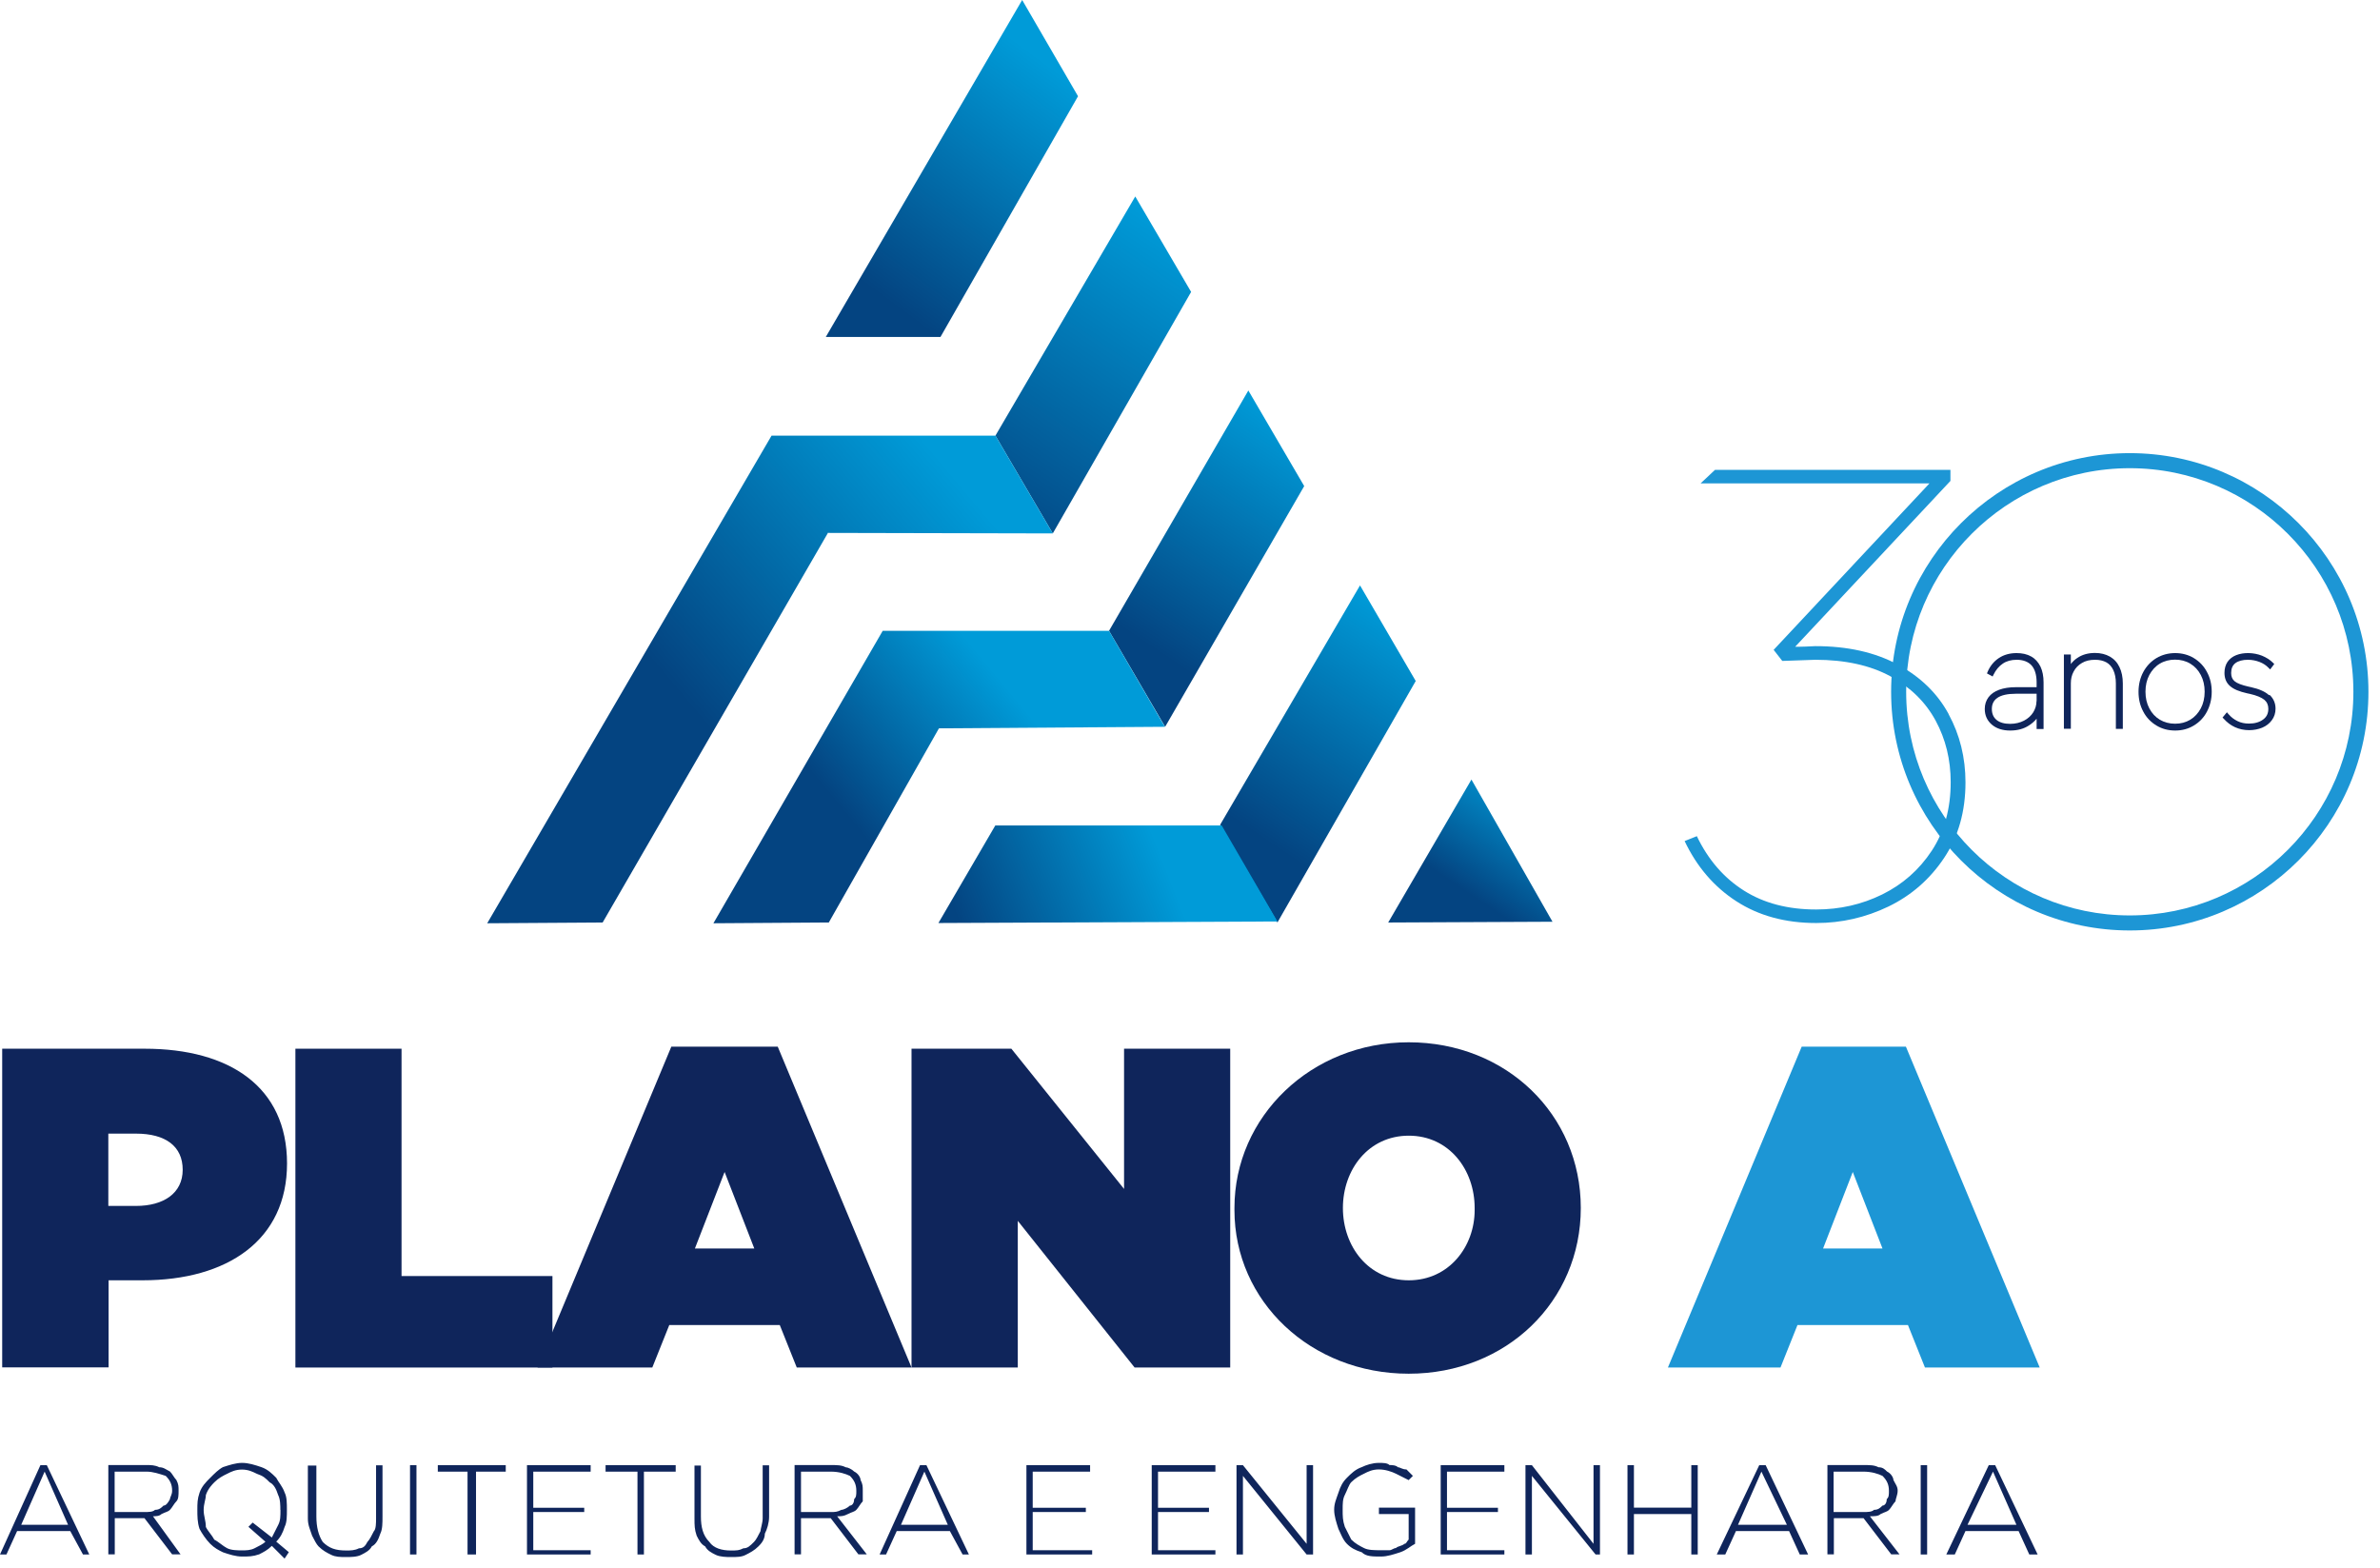
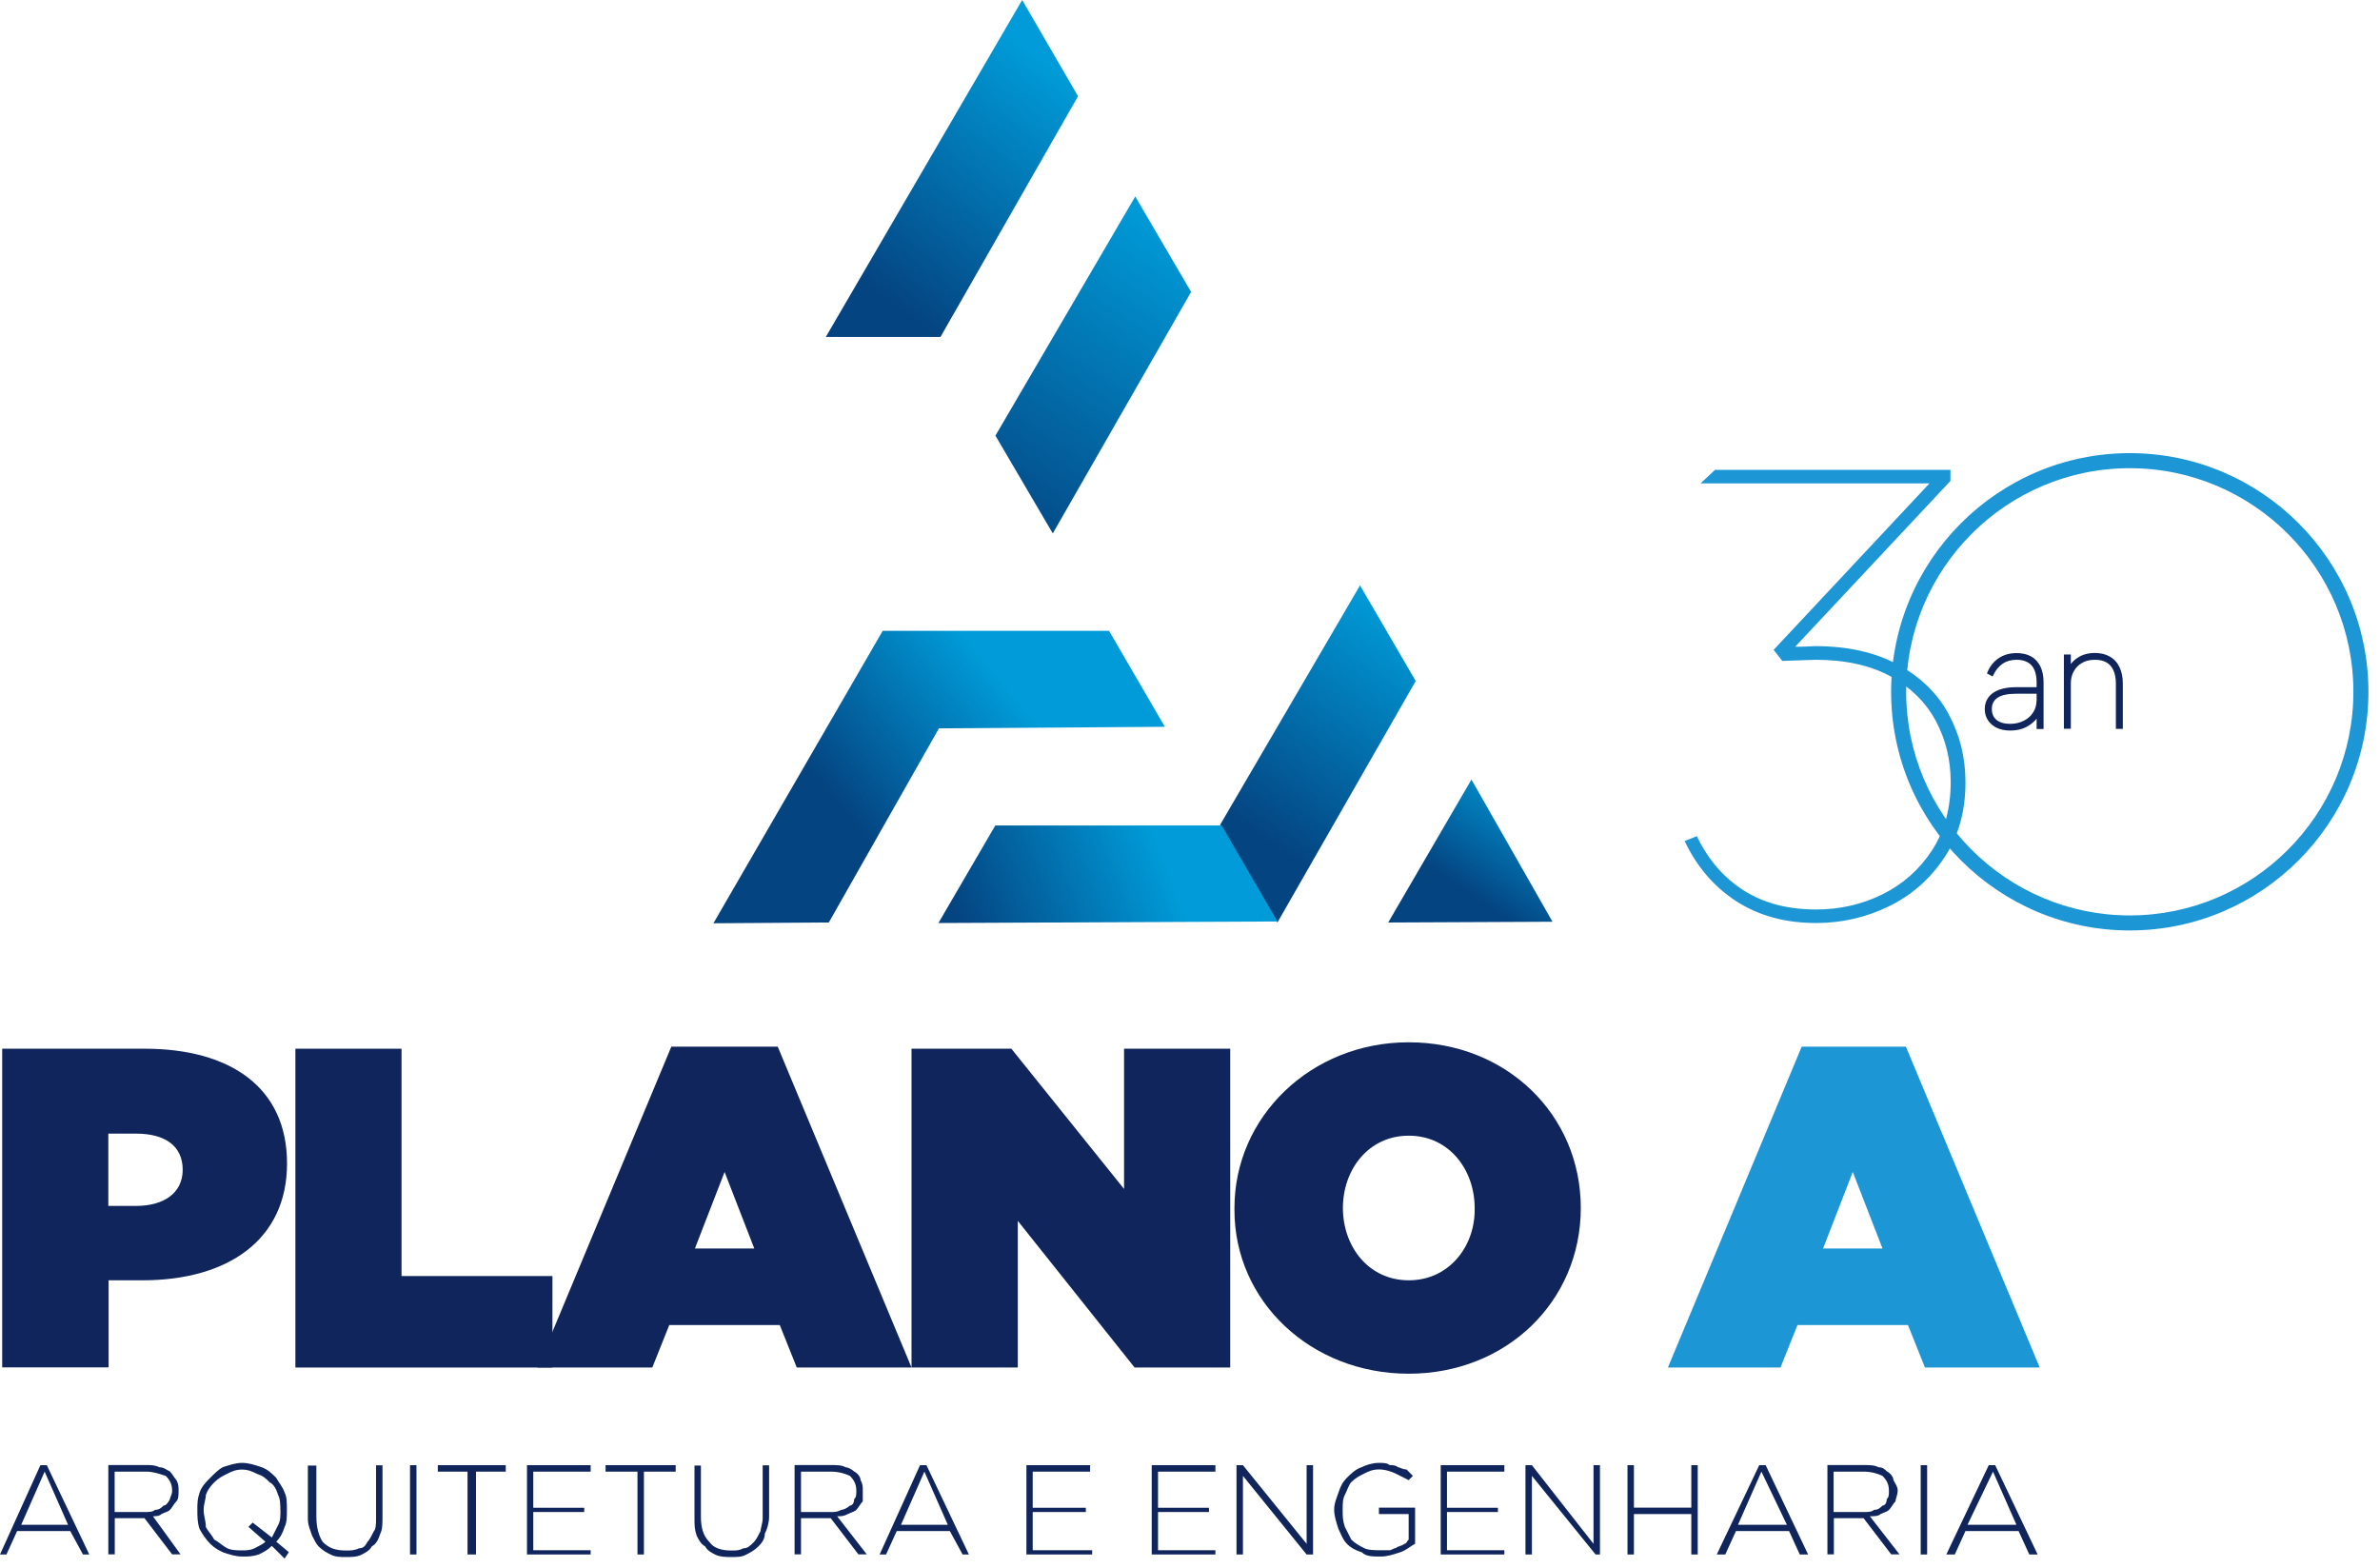
<svg xmlns="http://www.w3.org/2000/svg" width="126" height="83" viewBox="0 0 126 83" fill="none">
  <g clip-path="url(#clip0_53_550)">
    <path d="M0.116 55.518H7.656C12.158 55.518 15.196 57.541 15.196 61.593C15.196 65.646 12.049 67.778 7.547 67.778H5.749V72.389H0.116V55.518ZM7.199 63.841C8.664 63.841 9.672 63.167 9.672 61.927C9.672 60.688 8.773 60.013 7.199 60.013H5.735V63.841H7.199Z" fill="#0F255B" />
-     <path d="M120.122 36.801C119.925 36.617 119.605 36.474 119.176 36.379L119.046 36.351C118.685 36.27 118.433 36.174 118.304 36.065C118.181 35.963 118.12 35.82 118.12 35.63C118.12 35.391 118.195 35.221 118.345 35.105C118.501 34.989 118.726 34.928 119.005 34.928C119.223 34.928 119.428 34.969 119.625 35.044C119.816 35.119 119.973 35.221 120.102 35.357L120.184 35.439L120.402 35.153L120.34 35.091C120.177 34.928 119.979 34.805 119.748 34.71C119.312 34.54 118.781 34.526 118.386 34.683C118.195 34.758 118.038 34.88 117.929 35.037C117.82 35.2 117.766 35.398 117.766 35.623C117.766 35.909 117.861 36.147 118.059 36.317C118.249 36.488 118.549 36.61 118.978 36.706L119.108 36.733C119.469 36.815 119.727 36.924 119.877 37.046C120.02 37.169 120.088 37.325 120.088 37.523C120.088 37.768 120 37.952 119.816 38.088C119.625 38.231 119.373 38.306 119.067 38.306C118.842 38.306 118.638 38.265 118.46 38.177C118.277 38.088 118.113 37.966 117.97 37.795L117.895 37.707L117.664 37.986L117.725 38.047C117.902 38.245 118.099 38.395 118.324 38.497C118.549 38.599 118.801 38.654 119.073 38.654C119.326 38.654 119.557 38.606 119.761 38.524C119.973 38.436 120.15 38.299 120.272 38.129C120.402 37.959 120.47 37.748 120.47 37.516C120.47 37.223 120.361 36.978 120.156 36.787L120.122 36.801Z" fill="#0F255B" />
    <path d="M15.639 55.518H21.258V67.553H29.247V72.396H15.639V55.518Z" fill="#0F255B" />
    <path d="M35.548 55.409H41.174L48.258 72.396H42.182L41.283 70.148H35.432L34.533 72.396H28.457L35.541 55.409M39.934 66.096L38.361 62.043L36.788 66.096H39.934Z" fill="#0F255B" />
    <path d="M48.257 55.518H53.543L59.509 62.942V55.518H65.129V72.396H60.068L53.883 64.631V72.396H48.257V55.518Z" fill="#0F255B" />
    <path d="M65.353 64.066V63.95C65.353 59.114 69.406 55.178 74.576 55.178C79.746 55.178 83.689 59.005 83.689 63.95C83.689 68.895 79.752 72.723 74.576 72.723C69.399 72.723 65.353 68.895 65.353 64.059M78.07 64.066V63.95C78.07 61.927 76.721 60.122 74.583 60.122C72.444 60.122 71.095 61.921 71.095 63.95C71.095 65.98 72.444 67.778 74.583 67.778C76.721 67.778 78.07 65.98 78.07 64.066Z" fill="#0F255B" />
    <path d="M95.391 55.409H100.901L107.985 72.396H101.91L101.01 70.148H95.16L94.261 72.396H88.301L95.384 55.409M99.662 66.096L98.088 62.043L96.515 66.096H99.662Z" fill="#1D96D5" />
    <path d="M106.752 80.72H104.163L105.512 77.907L106.752 80.72ZM107.875 82.293L105.628 77.566H105.287L103.04 82.293H103.489L104.054 81.053H106.867L107.433 82.293H107.882M102.025 82.293V77.566H101.684V82.293H102.025ZM100.002 78.915C100.002 79.14 100.002 79.255 99.886 79.364C99.886 79.589 99.77 79.705 99.661 79.705C99.545 79.821 99.436 79.93 99.212 79.93C99.096 80.046 98.871 80.046 98.646 80.046H97.073V77.907H98.646C99.096 77.907 99.436 78.023 99.661 78.132C99.886 78.356 100.002 78.581 100.002 78.922M100.567 82.293L98.994 80.27C99.219 80.27 99.443 80.27 99.559 80.154C99.784 80.039 99.9 80.039 100.009 79.93C100.124 79.814 100.233 79.589 100.349 79.48C100.349 79.364 100.465 79.14 100.465 78.915C100.465 78.69 100.349 78.574 100.24 78.35C100.24 78.234 100.124 78.009 99.9 77.9C99.784 77.784 99.675 77.675 99.45 77.675C99.225 77.559 99.001 77.559 98.66 77.559H96.746V82.286H97.087V80.372H98.66L100.124 82.286H100.574M94.6 80.72H92.012L93.252 77.907L94.6 80.72ZM95.724 82.293L93.477 77.566H93.136L90.888 82.293H91.338L91.903 81.053H94.716L95.282 82.293H95.731M89.88 82.293V77.566H89.54V79.814H86.502V77.566H86.161V82.293H86.502V80.154H89.54V82.293H89.88ZM84.704 82.293V77.566H84.363V81.728L81.101 77.566H80.76V82.293H81.101V78.132L84.472 82.293H84.697M79.643 82.293V82.068H76.605V80.046H79.303V79.821H76.605V77.907H79.643V77.566H76.272V82.293H79.643ZM74.916 81.728V79.814H73.002V80.154H74.576V81.503C74.46 81.619 74.46 81.728 74.351 81.728C74.235 81.844 74.01 81.844 73.901 81.953C73.785 81.953 73.677 82.068 73.561 82.068H73.111C72.771 82.068 72.437 82.068 72.212 81.953C71.987 81.837 71.763 81.728 71.538 81.503L71.197 80.829C71.082 80.488 71.082 80.263 71.082 79.93C71.082 79.596 71.082 79.364 71.197 79.14C71.313 78.915 71.422 78.574 71.538 78.465C71.763 78.24 71.987 78.125 72.212 78.016C72.437 77.9 72.662 77.791 73.002 77.791C73.343 77.791 73.677 77.907 73.901 78.016C74.126 78.132 74.351 78.24 74.576 78.356L74.8 78.132C74.685 78.016 74.576 77.907 74.46 77.791C74.235 77.791 74.119 77.675 74.01 77.675C73.894 77.559 73.67 77.559 73.561 77.559C73.445 77.444 73.22 77.444 72.995 77.444C72.655 77.444 72.321 77.559 72.096 77.668C71.756 77.784 71.531 78.009 71.306 78.234C71.082 78.459 70.966 78.683 70.857 79.024C70.741 79.364 70.632 79.589 70.632 79.923C70.632 80.257 70.748 80.597 70.857 80.938C70.972 81.162 71.082 81.503 71.306 81.728C71.531 81.953 71.756 82.068 72.096 82.177C72.321 82.402 72.662 82.402 73.111 82.402C73.452 82.402 73.785 82.286 74.126 82.177C74.467 82.062 74.691 81.837 74.916 81.728ZM69.515 82.293V77.566H69.174V81.728L65.803 77.566H65.462V82.293H65.803V78.132L69.174 82.293H69.515ZM64.345 82.293V82.068H61.307V80.046H64.005V79.821H61.307V77.907H64.345V77.566H60.974V82.293H64.345ZM57.82 82.293V82.068H54.673V80.046H57.486V79.821H54.673V77.907H57.711V77.566H54.34V82.293H57.827M50.171 80.72H47.699L48.938 77.907L50.178 80.72M51.295 82.293L49.047 77.566H48.707L46.568 82.293H46.909L47.474 81.053H50.287L50.961 82.293H51.302M45.335 78.915C45.335 79.14 45.335 79.255 45.219 79.364C45.219 79.589 45.104 79.705 44.995 79.705C44.879 79.821 44.654 79.93 44.545 79.93C44.32 80.046 44.205 80.046 43.98 80.046H42.406V77.907H43.98C44.429 77.907 44.77 78.023 44.995 78.132C45.219 78.356 45.335 78.581 45.335 78.922M45.894 82.293L44.32 80.27C44.545 80.27 44.661 80.27 44.886 80.154C45.11 80.039 45.226 80.039 45.335 79.93C45.451 79.814 45.56 79.589 45.676 79.48V78.915C45.676 78.69 45.676 78.574 45.56 78.35C45.56 78.234 45.444 78.009 45.219 77.9C45.104 77.784 44.879 77.675 44.77 77.675C44.545 77.559 44.32 77.559 43.98 77.559H42.066V82.286H42.406V80.372H43.98L45.444 82.286H45.894M40.717 80.27V77.573H40.377V80.386C40.377 80.611 40.261 80.951 40.261 81.06C40.145 81.285 40.036 81.51 39.92 81.626C39.696 81.85 39.58 81.966 39.355 81.966C39.13 82.082 39.014 82.082 38.681 82.082C38.231 82.082 37.782 81.966 37.557 81.632C37.216 81.292 37.107 80.842 37.107 80.284V77.587H36.767V80.4C36.767 80.74 36.767 80.965 36.883 81.299C36.998 81.523 37.107 81.748 37.332 81.864C37.448 82.089 37.673 82.205 37.897 82.314C38.122 82.423 38.463 82.429 38.688 82.429C39.028 82.429 39.253 82.429 39.478 82.314C39.702 82.198 39.927 82.089 40.152 81.864C40.268 81.748 40.492 81.523 40.492 81.19C40.608 80.965 40.717 80.624 40.717 80.291M35.772 77.907V77.566H32.06V77.907H33.749V82.293H34.09V77.907H35.779M31.27 82.293V82.068H28.232V80.046H30.93V79.821H28.232V77.907H31.27V77.566H27.899V82.293H31.27ZM26.775 77.907V77.566H23.178V77.907H24.752V82.293H25.201V77.907H26.775ZM22.048 82.293V77.566H21.707V82.293H22.048ZM20.25 80.27V77.573H19.909V80.386C19.909 80.611 19.909 80.951 19.793 81.06C19.677 81.285 19.569 81.51 19.453 81.626C19.337 81.85 19.228 81.966 19.003 81.966C18.778 82.082 18.554 82.082 18.329 82.082C17.764 82.082 17.43 81.966 17.089 81.632C16.864 81.292 16.749 80.842 16.749 80.284V77.587H16.299V80.4C16.299 80.74 16.415 80.965 16.524 81.299C16.64 81.523 16.749 81.748 16.864 81.864C17.089 82.089 17.314 82.205 17.539 82.314C17.764 82.423 17.988 82.429 18.329 82.429C18.554 82.429 18.894 82.429 19.119 82.314C19.344 82.198 19.569 82.089 19.684 81.864C19.909 81.748 20.025 81.523 20.134 81.19C20.25 80.965 20.25 80.624 20.25 80.291M14.848 79.93C14.848 80.27 14.848 80.495 14.733 80.72C14.617 80.945 14.508 81.169 14.392 81.394L13.377 80.604L13.152 80.829L14.052 81.619C13.936 81.735 13.711 81.844 13.486 81.959C13.261 82.075 13.037 82.075 12.812 82.075C12.587 82.075 12.246 82.075 12.022 81.959C11.797 81.844 11.572 81.619 11.347 81.51C11.232 81.285 11.007 81.06 10.898 80.836C10.898 80.495 10.782 80.27 10.782 79.936C10.782 79.603 10.898 79.371 10.898 79.146C11.014 78.806 11.238 78.581 11.347 78.472C11.572 78.247 11.797 78.132 12.022 78.023C12.246 77.907 12.471 77.798 12.812 77.798C13.152 77.798 13.377 77.914 13.602 78.023C13.943 78.138 14.052 78.247 14.276 78.472C14.501 78.588 14.617 78.813 14.726 79.146C14.842 79.371 14.842 79.712 14.842 79.936M15.298 82.177L14.624 81.612C14.848 81.387 14.964 81.162 15.073 80.822C15.189 80.597 15.189 80.257 15.189 79.923C15.189 79.589 15.189 79.249 15.073 79.024C14.957 78.683 14.733 78.459 14.624 78.234C14.399 78.009 14.174 77.784 13.834 77.668C13.493 77.553 13.159 77.444 12.819 77.444C12.478 77.444 12.144 77.559 11.804 77.668C11.579 77.784 11.354 78.009 11.13 78.234C10.905 78.459 10.68 78.683 10.564 79.024C10.448 79.364 10.448 79.589 10.448 79.923C10.448 80.257 10.448 80.597 10.564 80.938C10.68 81.162 10.905 81.503 11.13 81.728C11.354 81.953 11.579 82.068 11.804 82.177C12.144 82.293 12.478 82.402 12.819 82.402C13.159 82.402 13.384 82.402 13.718 82.286C13.943 82.171 14.167 82.062 14.392 81.837L15.066 82.511L15.291 82.171M9.113 78.915C9.113 79.14 8.998 79.255 8.998 79.364C8.882 79.589 8.773 79.705 8.657 79.705C8.541 79.821 8.432 79.93 8.207 79.93C8.092 80.046 7.867 80.046 7.642 80.046H6.069V77.907H7.758C8.098 77.907 8.432 78.023 8.773 78.132C8.998 78.356 9.113 78.581 9.113 78.922M9.563 82.293L8.098 80.27C8.214 80.27 8.439 80.27 8.548 80.154C8.773 80.039 8.889 80.039 8.998 79.93C9.113 79.814 9.222 79.589 9.338 79.48C9.454 79.364 9.454 79.14 9.454 78.915C9.454 78.69 9.454 78.574 9.338 78.35C9.222 78.234 9.113 78.009 8.998 77.9C8.773 77.784 8.657 77.675 8.432 77.675C8.207 77.559 7.983 77.559 7.758 77.559H5.735V82.286H6.076V80.372H7.649L9.113 82.286H9.563M3.596 80.72H1.124L2.363 77.907L3.603 80.72M4.727 82.293L2.479 77.566H2.139L0 82.293H0.341L0.906 81.053H3.719L4.393 82.293H4.734" fill="#0F255B" />
    <path d="M43.715 17.845L54.115 0L57.072 5.095L49.79 17.838C49.79 17.838 43.681 17.838 43.722 17.838L43.715 17.845Z" fill="url(#paint0_linear_53_550)" />
    <path d="M52.699 23.063L60.102 10.401L63.059 15.454L55.736 28.239L52.699 23.063Z" fill="url(#paint1_linear_53_550)" />
-     <path d="M58.713 33.395L66.089 20.672L69.046 25.733L61.683 38.477L58.713 33.395Z" fill="url(#paint2_linear_53_550)" />
    <path d="M64.597 43.66L72.001 30.991L74.95 36.052L67.628 48.836L64.597 43.66Z" fill="url(#paint3_linear_53_550)" />
    <path d="M73.493 48.837L77.9 41.269L82.191 48.796C82.191 48.796 73.534 48.837 73.493 48.837Z" fill="url(#paint4_linear_53_550)" />
-     <path d="M55.736 28.239L52.699 23.063H40.847L25.794 48.877L31.904 48.837L43.824 28.226L43.817 28.212L55.736 28.239Z" fill="url(#paint5_linear_53_550)" />
    <path d="M58.713 33.395H46.732L37.769 48.877L43.878 48.836L49.709 38.558L61.669 38.476L58.713 33.395Z" fill="url(#paint6_linear_53_550)" />
    <path d="M52.692 43.701H64.679L67.629 48.782L49.681 48.864L52.692 43.701Z" fill="url(#paint7_linear_53_550)" />
    <path d="M107.521 34.751C107.31 34.628 107.051 34.574 106.759 34.574C106.398 34.574 106.084 34.662 105.819 34.839C105.553 35.017 105.355 35.262 105.226 35.568L105.192 35.65L105.492 35.813L105.539 35.718C105.662 35.466 105.825 35.269 106.03 35.132C106.227 34.996 106.479 34.928 106.765 34.928C107.106 34.928 107.372 35.03 107.549 35.221C107.726 35.418 107.821 35.725 107.821 36.12V36.379H106.724C106.377 36.379 106.084 36.426 105.839 36.515C105.594 36.603 105.403 36.74 105.274 36.91C105.144 37.087 105.076 37.291 105.076 37.53C105.076 37.877 105.206 38.156 105.458 38.368C105.703 38.572 106.023 38.674 106.418 38.674C106.813 38.674 107.14 38.586 107.419 38.402C107.576 38.299 107.712 38.184 107.821 38.047V38.592H108.189V36.127C108.189 35.8 108.134 35.52 108.025 35.289C107.91 35.057 107.746 34.873 107.535 34.751H107.521ZM107.814 37.121C107.814 37.332 107.753 37.523 107.644 37.707C107.528 37.891 107.365 38.041 107.154 38.15C106.942 38.259 106.697 38.32 106.418 38.32C106.111 38.32 105.866 38.252 105.696 38.109C105.533 37.972 105.451 37.782 105.451 37.53C105.451 37.278 105.546 37.08 105.744 36.944C105.948 36.801 106.282 36.726 106.724 36.726H107.821V37.114L107.814 37.121Z" fill="#0F255B" />
    <path d="M111.697 34.758C111.479 34.635 111.213 34.567 110.913 34.567C110.546 34.567 110.232 34.655 109.974 34.833C109.837 34.921 109.728 35.03 109.633 35.153V34.649H109.265V38.579H109.633V36.174C109.633 35.943 109.681 35.732 109.783 35.548C109.878 35.364 110.028 35.207 110.219 35.098C110.409 34.982 110.641 34.928 110.92 34.928C111.152 34.928 111.349 34.976 111.513 35.064C111.676 35.153 111.792 35.289 111.881 35.473C111.969 35.663 112.017 35.902 112.017 36.181V38.586H112.385V36.181C112.385 35.847 112.323 35.554 112.208 35.316C112.092 35.071 111.922 34.887 111.697 34.758Z" fill="#0F255B" />
-     <path d="M116.145 34.839C115.852 34.662 115.518 34.574 115.157 34.574C114.796 34.574 114.462 34.662 114.163 34.839C113.87 35.017 113.638 35.262 113.468 35.575C113.304 35.882 113.216 36.236 113.216 36.624C113.216 37.012 113.298 37.359 113.468 37.673C113.631 37.986 113.87 38.231 114.163 38.408C114.455 38.586 114.789 38.674 115.157 38.674C115.525 38.674 115.852 38.586 116.145 38.408C116.438 38.231 116.676 37.986 116.839 37.673C117.003 37.359 117.091 37.012 117.091 36.624C117.091 36.236 117.01 35.888 116.839 35.575C116.676 35.262 116.438 35.017 116.145 34.839ZM115.15 38.313C114.851 38.313 114.578 38.238 114.346 38.102C114.108 37.959 113.924 37.761 113.788 37.502C113.652 37.244 113.584 36.951 113.584 36.617C113.584 36.283 113.652 35.99 113.788 35.732C113.924 35.48 114.108 35.275 114.346 35.132C114.585 34.989 114.857 34.921 115.15 34.921C115.443 34.921 115.716 34.989 115.954 35.132C116.192 35.275 116.376 35.473 116.512 35.732C116.649 35.99 116.717 36.29 116.717 36.617C116.717 36.944 116.649 37.244 116.512 37.502C116.376 37.755 116.192 37.959 115.954 38.102C115.716 38.245 115.45 38.313 115.15 38.313Z" fill="#0F255B" />
    <path d="M112.753 49.258C105.785 49.258 100.118 43.592 100.118 36.624C100.118 29.656 105.785 23.989 112.753 23.989C119.721 23.989 125.388 29.656 125.388 36.624C125.388 43.592 119.721 49.258 112.753 49.258ZM112.753 24.786C106.228 24.786 100.915 30.092 100.915 36.624C100.915 43.156 106.228 48.462 112.753 48.462C119.278 48.462 124.591 43.156 124.591 36.624C124.591 30.092 119.278 24.786 112.753 24.786Z" fill="#1D96D5" />
    <path d="M103.156 37.788C102.563 36.699 101.664 35.827 100.465 35.18C99.267 34.533 97.816 34.206 96.106 34.206C95.698 34.226 95.384 34.24 95.18 34.24C95.139 34.24 95.085 34.24 95.037 34.24L103.258 25.46V24.875H90.793L90.031 25.59H102.148L93.899 34.403L94.356 34.989C94.942 34.969 95.52 34.948 96.106 34.928C97.68 34.928 99.008 35.221 100.077 35.8C101.146 36.385 101.943 37.169 102.475 38.15C103.006 39.13 103.272 40.22 103.272 41.405C103.272 42.808 102.938 44.021 102.27 45.036C101.603 46.05 100.724 46.82 99.648 47.351C98.565 47.883 97.4 48.148 96.147 48.148C94.655 48.148 93.382 47.815 92.326 47.147C91.27 46.48 90.433 45.519 89.833 44.266L89.186 44.525C89.833 45.887 90.746 46.95 91.924 47.712C93.103 48.475 94.512 48.864 96.154 48.864C97.496 48.864 98.769 48.571 99.975 47.992C101.187 47.406 102.168 46.548 102.924 45.417C103.68 44.286 104.055 42.951 104.055 41.419C104.055 40.104 103.755 38.899 103.163 37.809L103.156 37.788Z" fill="#1D96D5" />
  </g>
  <defs>
    <linearGradient id="paint0_linear_53_550" x1="58.672" y1="-0.136" x2="46.848" y2="15.802" gradientUnits="userSpaceOnUse">
      <stop offset="0.24" stop-color="#009BD8" />
      <stop offset="1" stop-color="#044481" />
    </linearGradient>
    <linearGradient id="paint1_linear_53_550" x1="66.273" y1="6.893" x2="51.943" y2="28.205" gradientUnits="userSpaceOnUse">
      <stop offset="0.26" stop-color="#009BD8" />
      <stop offset="1" stop-color="#044481" />
    </linearGradient>
    <linearGradient id="paint2_linear_53_550" x1="75.135" y1="12.846" x2="60.804" y2="34.165" gradientUnits="userSpaceOnUse">
      <stop offset="0.45" stop-color="#009BD8" />
      <stop offset="1" stop-color="#044481" />
    </linearGradient>
    <linearGradient id="paint3_linear_53_550" x1="81.148" y1="23.049" x2="66.824" y2="44.368" gradientUnits="userSpaceOnUse">
      <stop offset="0.46" stop-color="#009BD8" />
      <stop offset="1" stop-color="#044481" />
    </linearGradient>
    <linearGradient id="paint4_linear_53_550" x1="92.619" y1="26.339" x2="78.288" y2="47.651" gradientUnits="userSpaceOnUse">
      <stop offset="0.74" stop-color="#009BD8" />
      <stop offset="1" stop-color="#044481" />
    </linearGradient>
    <linearGradient id="paint5_linear_53_550" x1="54.926" y1="20.345" x2="35.759" y2="36.461" gradientUnits="userSpaceOnUse">
      <stop offset="0.26" stop-color="#009BD8" />
      <stop offset="1" stop-color="#044481" />
    </linearGradient>
    <linearGradient id="paint6_linear_53_550" x1="56.37" y1="34.145" x2="45.091" y2="43.462" gradientUnits="userSpaceOnUse">
      <stop offset="0.26" stop-color="#009BD8" />
      <stop offset="1" stop-color="#044481" />
    </linearGradient>
    <linearGradient id="paint7_linear_53_550" x1="65.299" y1="44.225" x2="51.152" y2="49.776" gradientUnits="userSpaceOnUse">
      <stop offset="0.26" stop-color="#009BD8" />
      <stop offset="1" stop-color="#044481" />
    </linearGradient>
    <clipPath id="clip0_53_550">
      <rect width="125.387" height="82.517" fill="white" />
    </clipPath>
  </defs>
</svg>